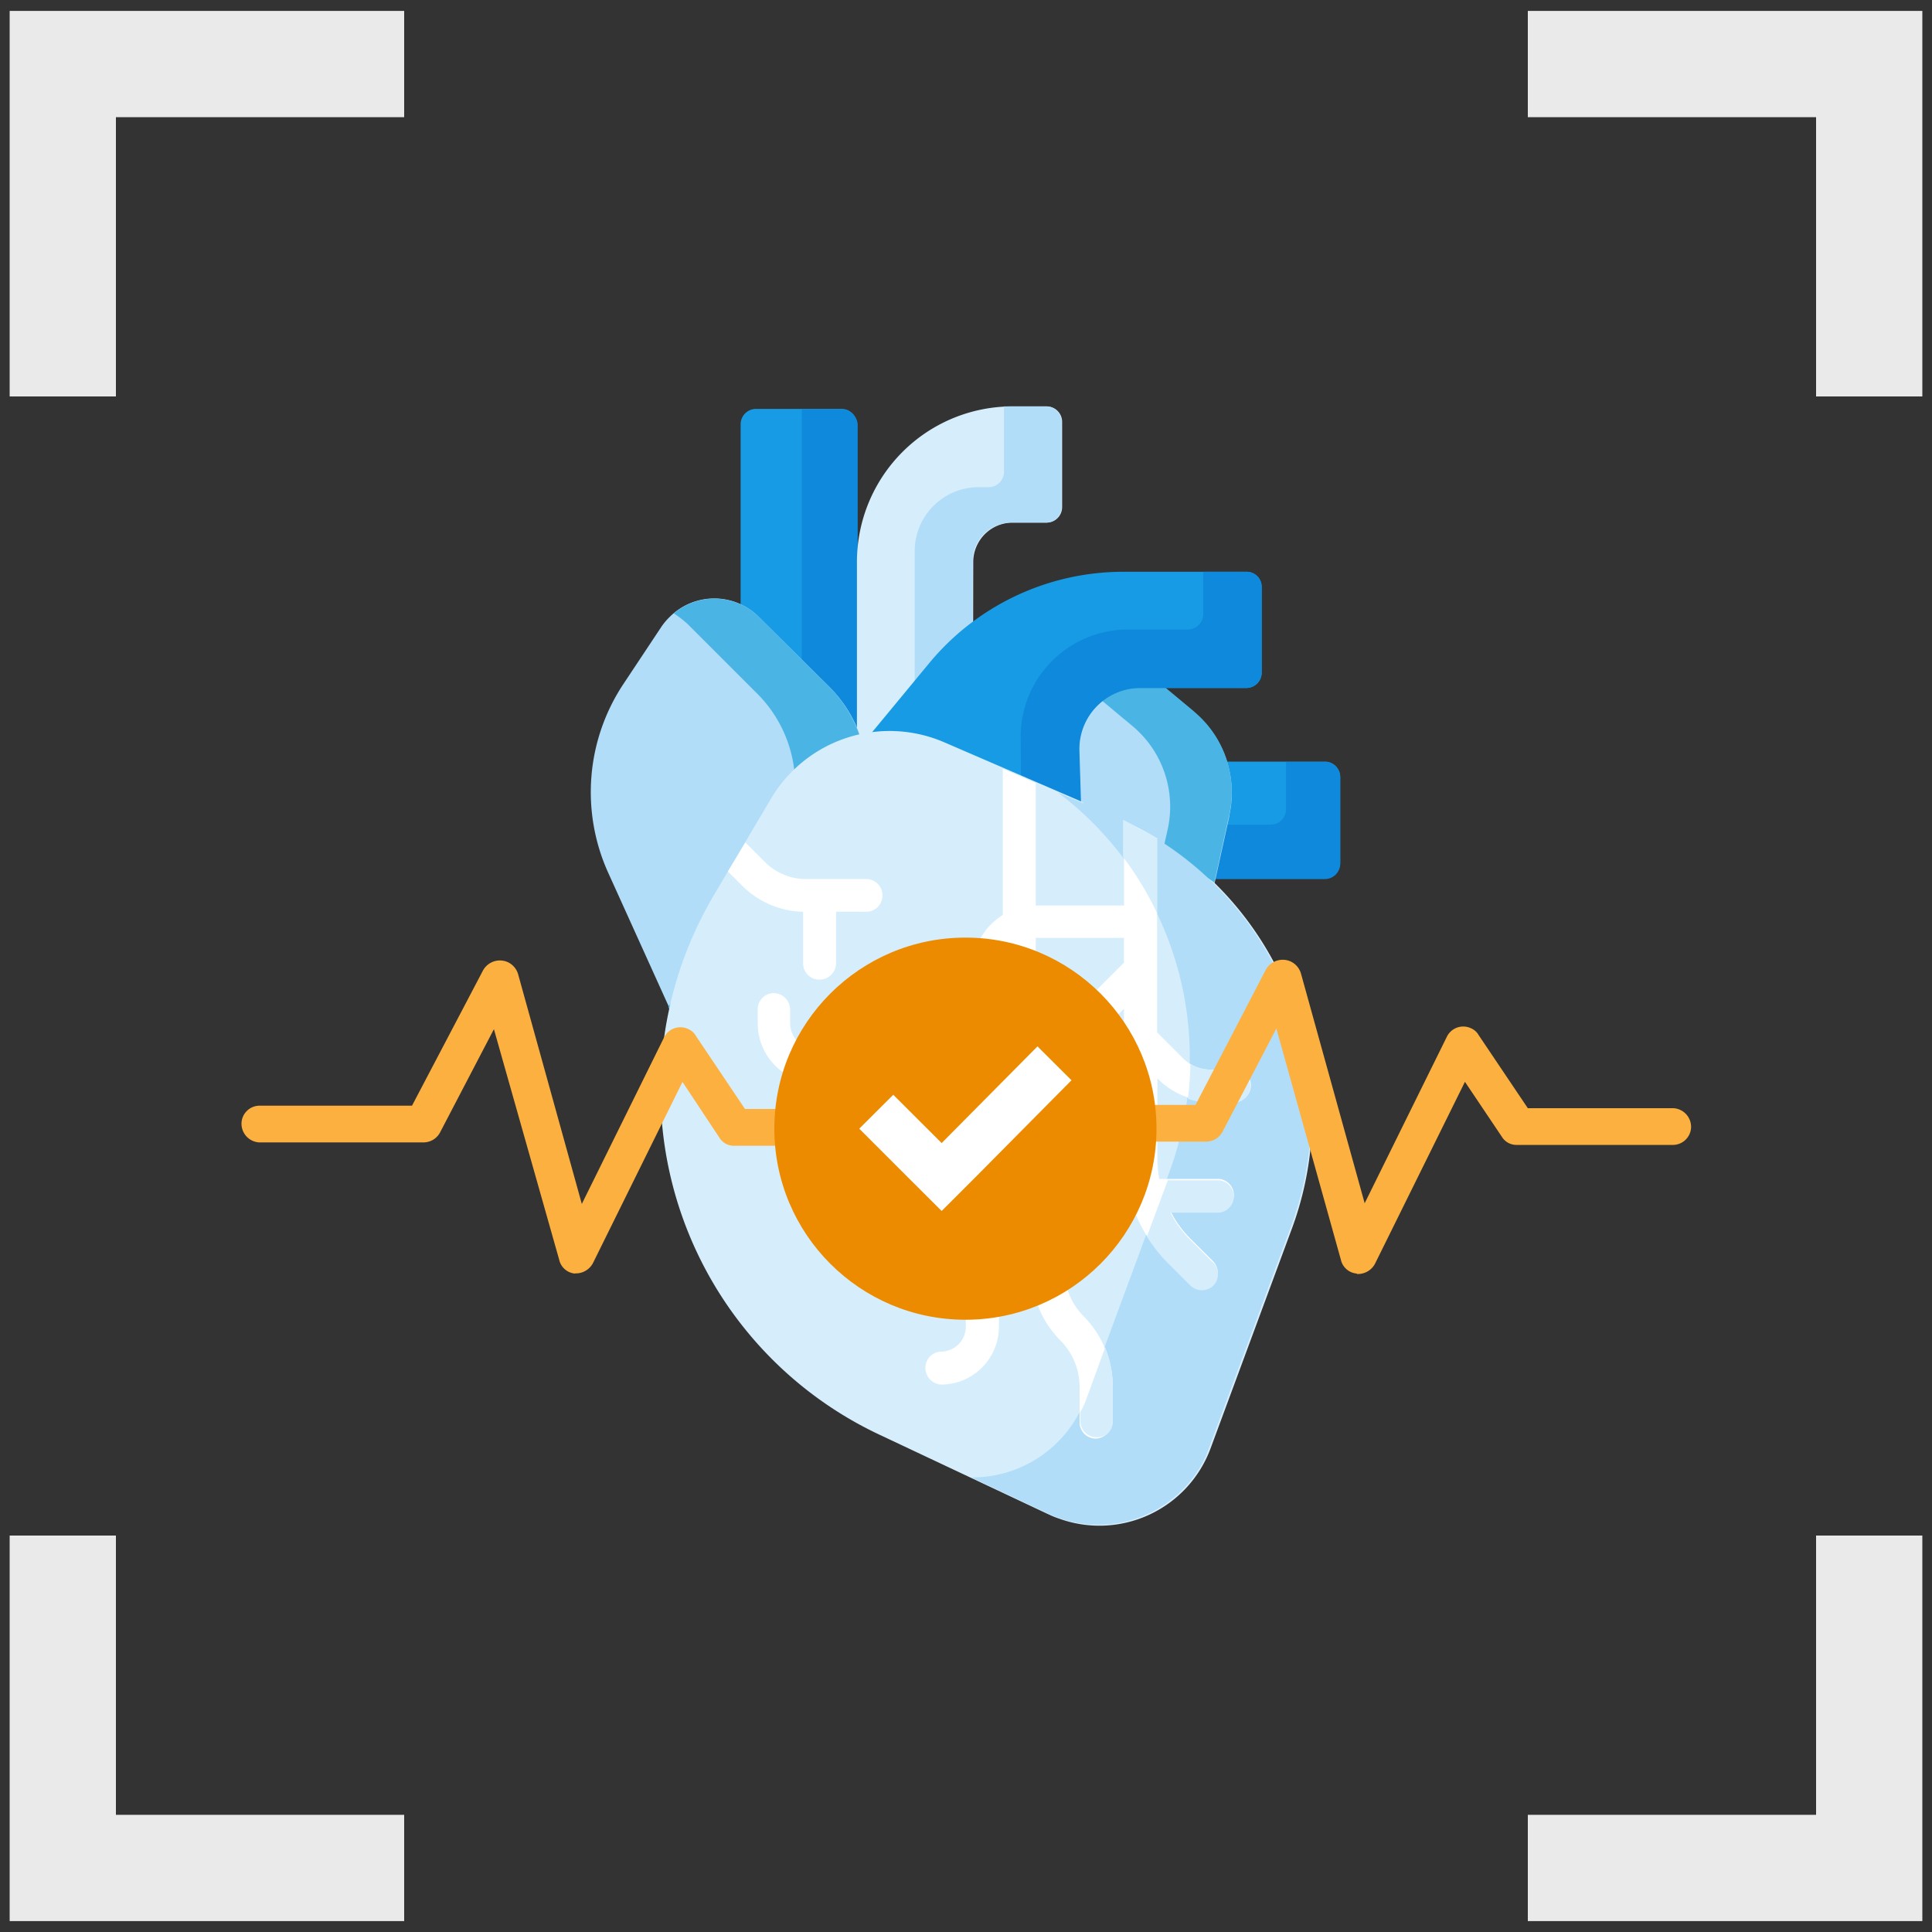
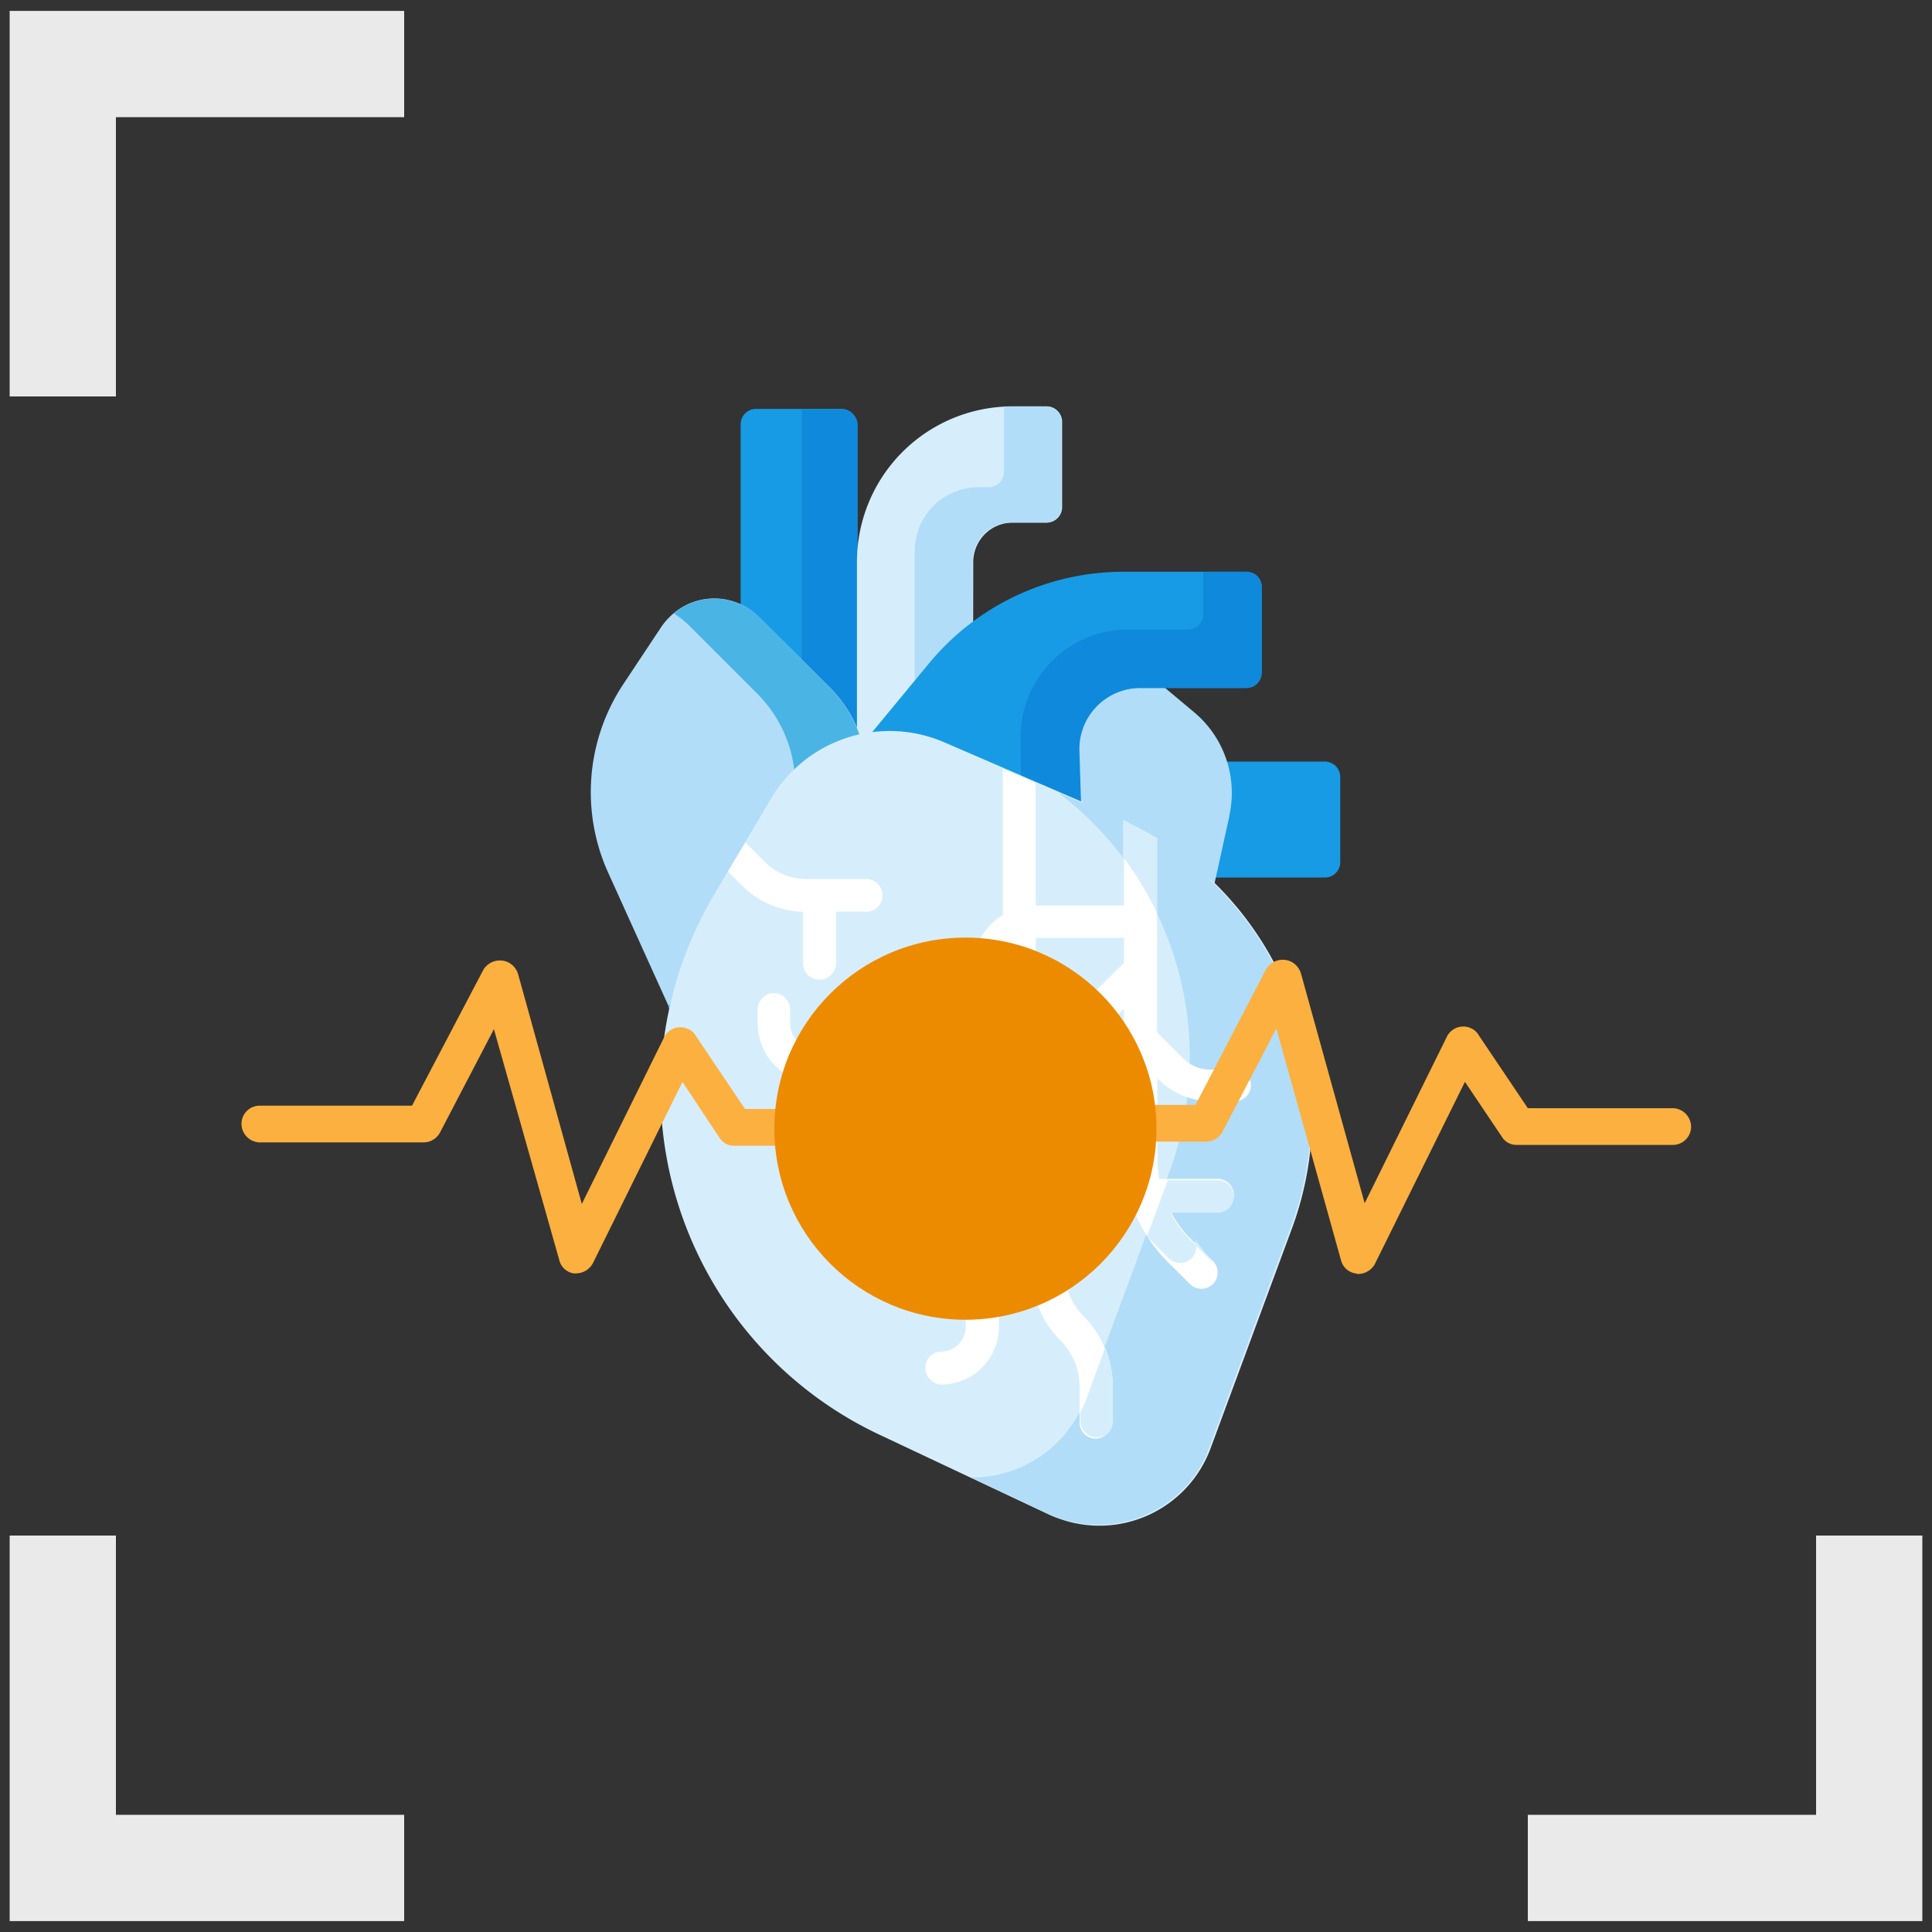
<svg xmlns="http://www.w3.org/2000/svg" id="design" viewBox="0 0 200 200">
  <rect x="0" y="0" width="200" height="200" fill="#333333" stroke="none" />
  <defs>
    <style>.cls-1{fill:none;stroke:#eaeaea;stroke-miterlimit:10;stroke-width:11px;}.cls-2{fill:#179be5;}.cls-3{fill:#0f89db;}.cls-4{fill:#d6eefc;}.cls-5{fill:#b2ddf9;}.cls-6{fill:#4ab5e5;}.cls-7{fill:#fff;}.cls-8{fill:#fbb040;}.cls-9{fill:#ed8b00;}</style>
  </defs>
  <polyline class="cls-1" points="6.5 41.04 6.5 6.63 41.84 6.63" />
-   <polyline class="cls-1" points="193.5 41.04 193.5 6.63 158.16 6.63" />
  <polyline class="cls-1" points="6.5 158.96 6.5 193.37 41.84 193.37" />
  <polyline class="cls-1" points="193.5 158.96 193.5 193.37 158.16 193.37" />
  <path class="cls-2" d="M137.13,90.84H118.34v-12h18.79a1.59,1.59,0,0,1,1.61,1.6h0V89.3A1.58,1.58,0,0,1,137.13,90.84Z" />
-   <path class="cls-3" d="M137.13,78.88h-4v4.89a1.59,1.59,0,0,1-1.61,1.6H118.34V91h18.79a1.59,1.59,0,0,0,1.61-1.61h0V80.42a1.58,1.58,0,0,0-1.61-1.54Z" />
  <path class="cls-2" d="M88.67,77.33h-12V43.93a1.59,1.59,0,0,1,1.61-1.6h8.82a1.58,1.58,0,0,1,1.6,1.6h0v33.4Z" />
  <path class="cls-3" d="M87.13,42.39H83V77.33h5.79V43.93a1.67,1.67,0,0,0-1.61-1.54Z" />
  <path class="cls-4" d="M100.71,84.47h-12V58.16a16.1,16.1,0,0,1,16.09-16.09h3.54a1.6,1.6,0,0,1,1.61,1.61h0v8.81a1.6,1.6,0,0,1-1.61,1.61h-3.47a4.09,4.09,0,0,0-4.12,4.06h0Z" />
  <path class="cls-5" d="M108.3,42.07h-4.37v6.75a1.59,1.59,0,0,1-1.61,1.61h-1a6.62,6.62,0,0,0-6.63,6.63V84.47h6V58.16a4,4,0,0,1,4.05-4.06h3.54a1.6,1.6,0,0,0,1.61-1.61V43.68a1.6,1.6,0,0,0-1.61-1.61Z" />
  <path class="cls-5" d="M127.28,84.41,124.77,95.8,104.05,84.09,112,64l11.59,9.71a10.87,10.87,0,0,1,3.66,10.75Z" />
-   <path class="cls-6" d="M123.62,73.66,112,64l-2,5.14,7.21,6a10.87,10.87,0,0,1,3.66,10.75l-1.54,6.89,5.4,3,2.51-11.39a10.83,10.83,0,0,0-3.66-10.75Z" />
  <path class="cls-5" d="M85.84,71.09l-7.27-7.21a6.52,6.52,0,0,0-9.26,0,6.41,6.41,0,0,0-.84,1l-3.93,5.92a20.24,20.24,0,0,0-1.6,19.5l9,19.88L87.32,88.34a13.38,13.38,0,0,0-1.48-17.25Z" />
  <path class="cls-6" d="M85.84,71.09l-7.27-7.21a6.52,6.52,0,0,0-8.81-.38,11.52,11.52,0,0,1,1.41,1.09l7.21,7.21A13.38,13.38,0,0,1,79.86,89L69.18,104.23l2.7,6L87.26,88.34A13.46,13.46,0,0,0,85.84,71.09Z" />
  <path class="cls-2" d="M86.94,79.84l9.2-11.13a26.07,26.07,0,0,1,20.08-9.52H129a1.58,1.58,0,0,1,1.61,1.54v8.88A1.6,1.6,0,0,1,129,71.22H118a6.31,6.31,0,0,0-6.31,6.3v.2l.26,8.36Z" />
  <path class="cls-3" d="M129,59.19h-4.44v4.37A1.6,1.6,0,0,1,123,65.17H116.8A11.1,11.1,0,0,0,105.66,76.3v.13l.07,8.11L112,86.08l-.26-8.36a6.32,6.32,0,0,1,6.11-6.5H129a1.58,1.58,0,0,0,1.61-1.55h0V60.73A1.54,1.54,0,0,0,129,59.19Z" />
  <path class="cls-4" d="M108.49,156.74,91,148.5A39.46,39.46,0,0,1,72.14,96c.51-1.09,1.09-2.19,1.73-3.28l5.92-10a14.26,14.26,0,0,1,18-5.86L112,83s4.76,4,6.5,5.15,5.85,1.87,7.33,3.35a33.72,33.72,0,0,1,7.92,35.65l-8.43,22.78a12.27,12.27,0,0,1-15.7,7.27,8.49,8.49,0,0,1-1.1-.45Z" />
  <path class="cls-5" d="M134,104.87A33.75,33.75,0,0,0,115.51,84.6l-6-2.57A34.37,34.37,0,0,1,121,121.47l-8.62,23.3a12.5,12.5,0,0,1-11.84,8.17l7.91,3.73a12.3,12.3,0,0,0,16.35-5.85l.38-1,8.43-22.78A33.22,33.22,0,0,0,134,104.87Z" />
  <path class="cls-7" d="M87.58,112.14h-2.9a6.2,6.2,0,0,1-6.24-6.24v-1.41a1.67,1.67,0,0,1,1.68-1.68,1.71,1.71,0,0,1,1.67,1.68h0v1.41a2.85,2.85,0,0,0,2.83,2.83h3a1.69,1.69,0,0,1,1.61,1.81A1.77,1.77,0,0,1,87.58,112.14Z" />
  <path class="cls-7" d="M115.19,147.21v-3.73a10.45,10.45,0,0,0-3-7.21,6.79,6.79,0,0,1-2-4.82V126.3h0a10.39,10.39,0,0,0-3-7.21l-3-3,.19-.19a9.58,9.58,0,0,0,2.84-6.76V81.06l-3.41-1.48v29.6a6.13,6.13,0,0,1-1.81,4.38l-4.82,4.83a1.7,1.7,0,0,0,0,2.38,1.72,1.72,0,0,0,2.38,0h0l2.19-2.19,3,3a6.68,6.68,0,0,1,1.93,4.12l-4.44,4.44a7.53,7.53,0,0,0-2.26,5.47v1.73a2.58,2.58,0,0,1-2.57,2.58,1.68,1.68,0,0,0-1.61,1.8,1.74,1.74,0,0,0,1.61,1.61,6,6,0,0,0,6-6v-1.73a4.12,4.12,0,0,1,1.29-3l2.06-2.06v1a10.37,10.37,0,0,0,3,7.21,6.81,6.81,0,0,1,2,4.83v3.73a1.68,1.68,0,0,0,1.8,1.61,1.86,1.86,0,0,0,1.61-1.68Z" />
  <path class="cls-4" d="M115.19,147.21v-3.73a10.65,10.65,0,0,0-.78-4l-1.93,5.28a9,9,0,0,1-.64,1.41v1a1.68,1.68,0,0,0,1.8,1.61,1.57,1.57,0,0,0,1.55-1.55Z" />
  <path class="cls-7" d="M89.51,91H83.4a6,6,0,0,1-4.18-1.73l-2.06-2.06-1.81,3,1.48,1.48a9.27,9.27,0,0,0,6.31,2.7v5.41a1.68,1.68,0,0,0,1.8,1.61,1.73,1.73,0,0,0,1.61-1.61V94.38h3a1.68,1.68,0,0,0,1.8-1.6A1.69,1.69,0,0,0,89.77,91Z" />
  <path class="cls-7" d="M127.86,110.73h-2.51a4.07,4.07,0,0,1-3-1.29l-2.57-2.57V86.79a34.85,34.85,0,0,0-3.42-1.8v8.75h-9.07a6.62,6.62,0,0,0-6.63,6.63,3.18,3.18,0,0,1-3.21,3.22H95.17a6.69,6.69,0,0,0-4.69,1.93l-9.27,9.26a1.72,1.72,0,0,0,0,2.38,1.7,1.7,0,0,0,2.38,0h0l9.27-9.26a3.3,3.3,0,0,1,2.31-1h2.19A6.62,6.62,0,0,0,104,100.3a3.18,3.18,0,0,1,3.22-3.21h9.13v2.57l-5.21,5.21a1.72,1.72,0,0,0,0,2.38,1.7,1.7,0,0,0,2.38,0h0l2.83-2.83v15.25a15.4,15.4,0,0,0,4.57,11l2.26,2.25a1.68,1.68,0,0,0,2.38-2.38l-2.26-2.25a10.89,10.89,0,0,1-2.12-2.9h5a1.68,1.68,0,0,0,0-3.35H120a13.85,13.85,0,0,1-.19-2.31v-8.11l.13.13a7.77,7.77,0,0,0,5.4,2.25h2.51a1.64,1.64,0,1,0,0-3.28Z" />
-   <path class="cls-4" d="M125.55,130.68l-2.26-2.26a10.68,10.68,0,0,1-2.12-2.89h5a1.68,1.68,0,0,0,0-3.35h-5.28L118.73,128a15.37,15.37,0,0,0,2.25,2.83l2.25,2.25a1.7,1.7,0,0,0,2.38,0,1.73,1.73,0,0,0-.06-2.44Z" />
-   <path class="cls-4" d="M127.86,110.73h-2.51a4.18,4.18,0,0,1-2.12-.58,33.52,33.52,0,0,1-.26,3.6,7.33,7.33,0,0,0,2.38.39h2.51a1.71,1.71,0,0,0,0-3.41Z" />
+   <path class="cls-4" d="M125.55,130.68l-2.26-2.26a10.68,10.68,0,0,1-2.12-2.89h5a1.68,1.68,0,0,0,0-3.35h-5.28L118.73,128l2.25,2.25a1.7,1.7,0,0,0,2.38,0,1.73,1.73,0,0,0-.06-2.44Z" />
  <path class="cls-4" d="M119.76,94.45V86.79l-.84-.51h0l-.84-.45H118l-.77-.46-.13-.06-.84-.45v3.86a33.21,33.21,0,0,1,3.48,5.73Z" />
  <path class="cls-8" d="M59.54,131.84a1.83,1.83,0,0,1-1.65-1.42l-6.76-23.88L45.57,117.2a1.94,1.94,0,0,1-1.65,1.06H26.81a1.94,1.94,0,0,1-1.81-2,1.88,1.88,0,0,1,1.81-1.8H42.65l7.35-14a2,2,0,0,1,2.63-.83,2,2,0,0,1,1,1.2l6.6,23.8,8.49-17.19a1.88,1.88,0,0,1,2.55-.9,1.63,1.63,0,0,1,.75.67l5.1,7.59H92.19a1.91,1.91,0,0,1,1.8,2,1.88,1.88,0,0,1-1.8,1.81H76.05a1.76,1.76,0,0,1-1.57-.83L70.65,112l-9.24,18.7a2,2,0,0,1-1.87,1.12Z" />
  <path class="cls-8" d="M140.46,131.84a1.84,1.84,0,0,1-1.65-1.42l-6.68-23.95-5.56,10.66a1.93,1.93,0,0,1-1.65,1.05h-17a1.93,1.93,0,0,1-1.8-2,1.89,1.89,0,0,1,1.8-1.8h15.84l7.28-14a2,2,0,0,1,2.63-.82,2,2,0,0,1,1,1.2l6.6,23.8,8.49-17.2a1.89,1.89,0,0,1,2.55-.9,1.65,1.65,0,0,1,.75.68l5.1,7.58h15.09a1.94,1.94,0,0,1,1.81,2,1.89,1.89,0,0,1-1.81,1.8H157.05a1.76,1.76,0,0,1-1.57-.83l-3.83-5.7-9.24,18.69a2,2,0,0,1-1.95,1.2Z" />
  <circle class="cls-9" cx="99.94" cy="116.84" r="19.78" />
-   <polygon class="cls-7" points="107.4 108.32 97.48 118.33 92.47 113.33 88.95 116.84 93.96 121.85 97.48 125.36 100.99 121.85 110.92 111.83 107.4 108.32" />
</svg>